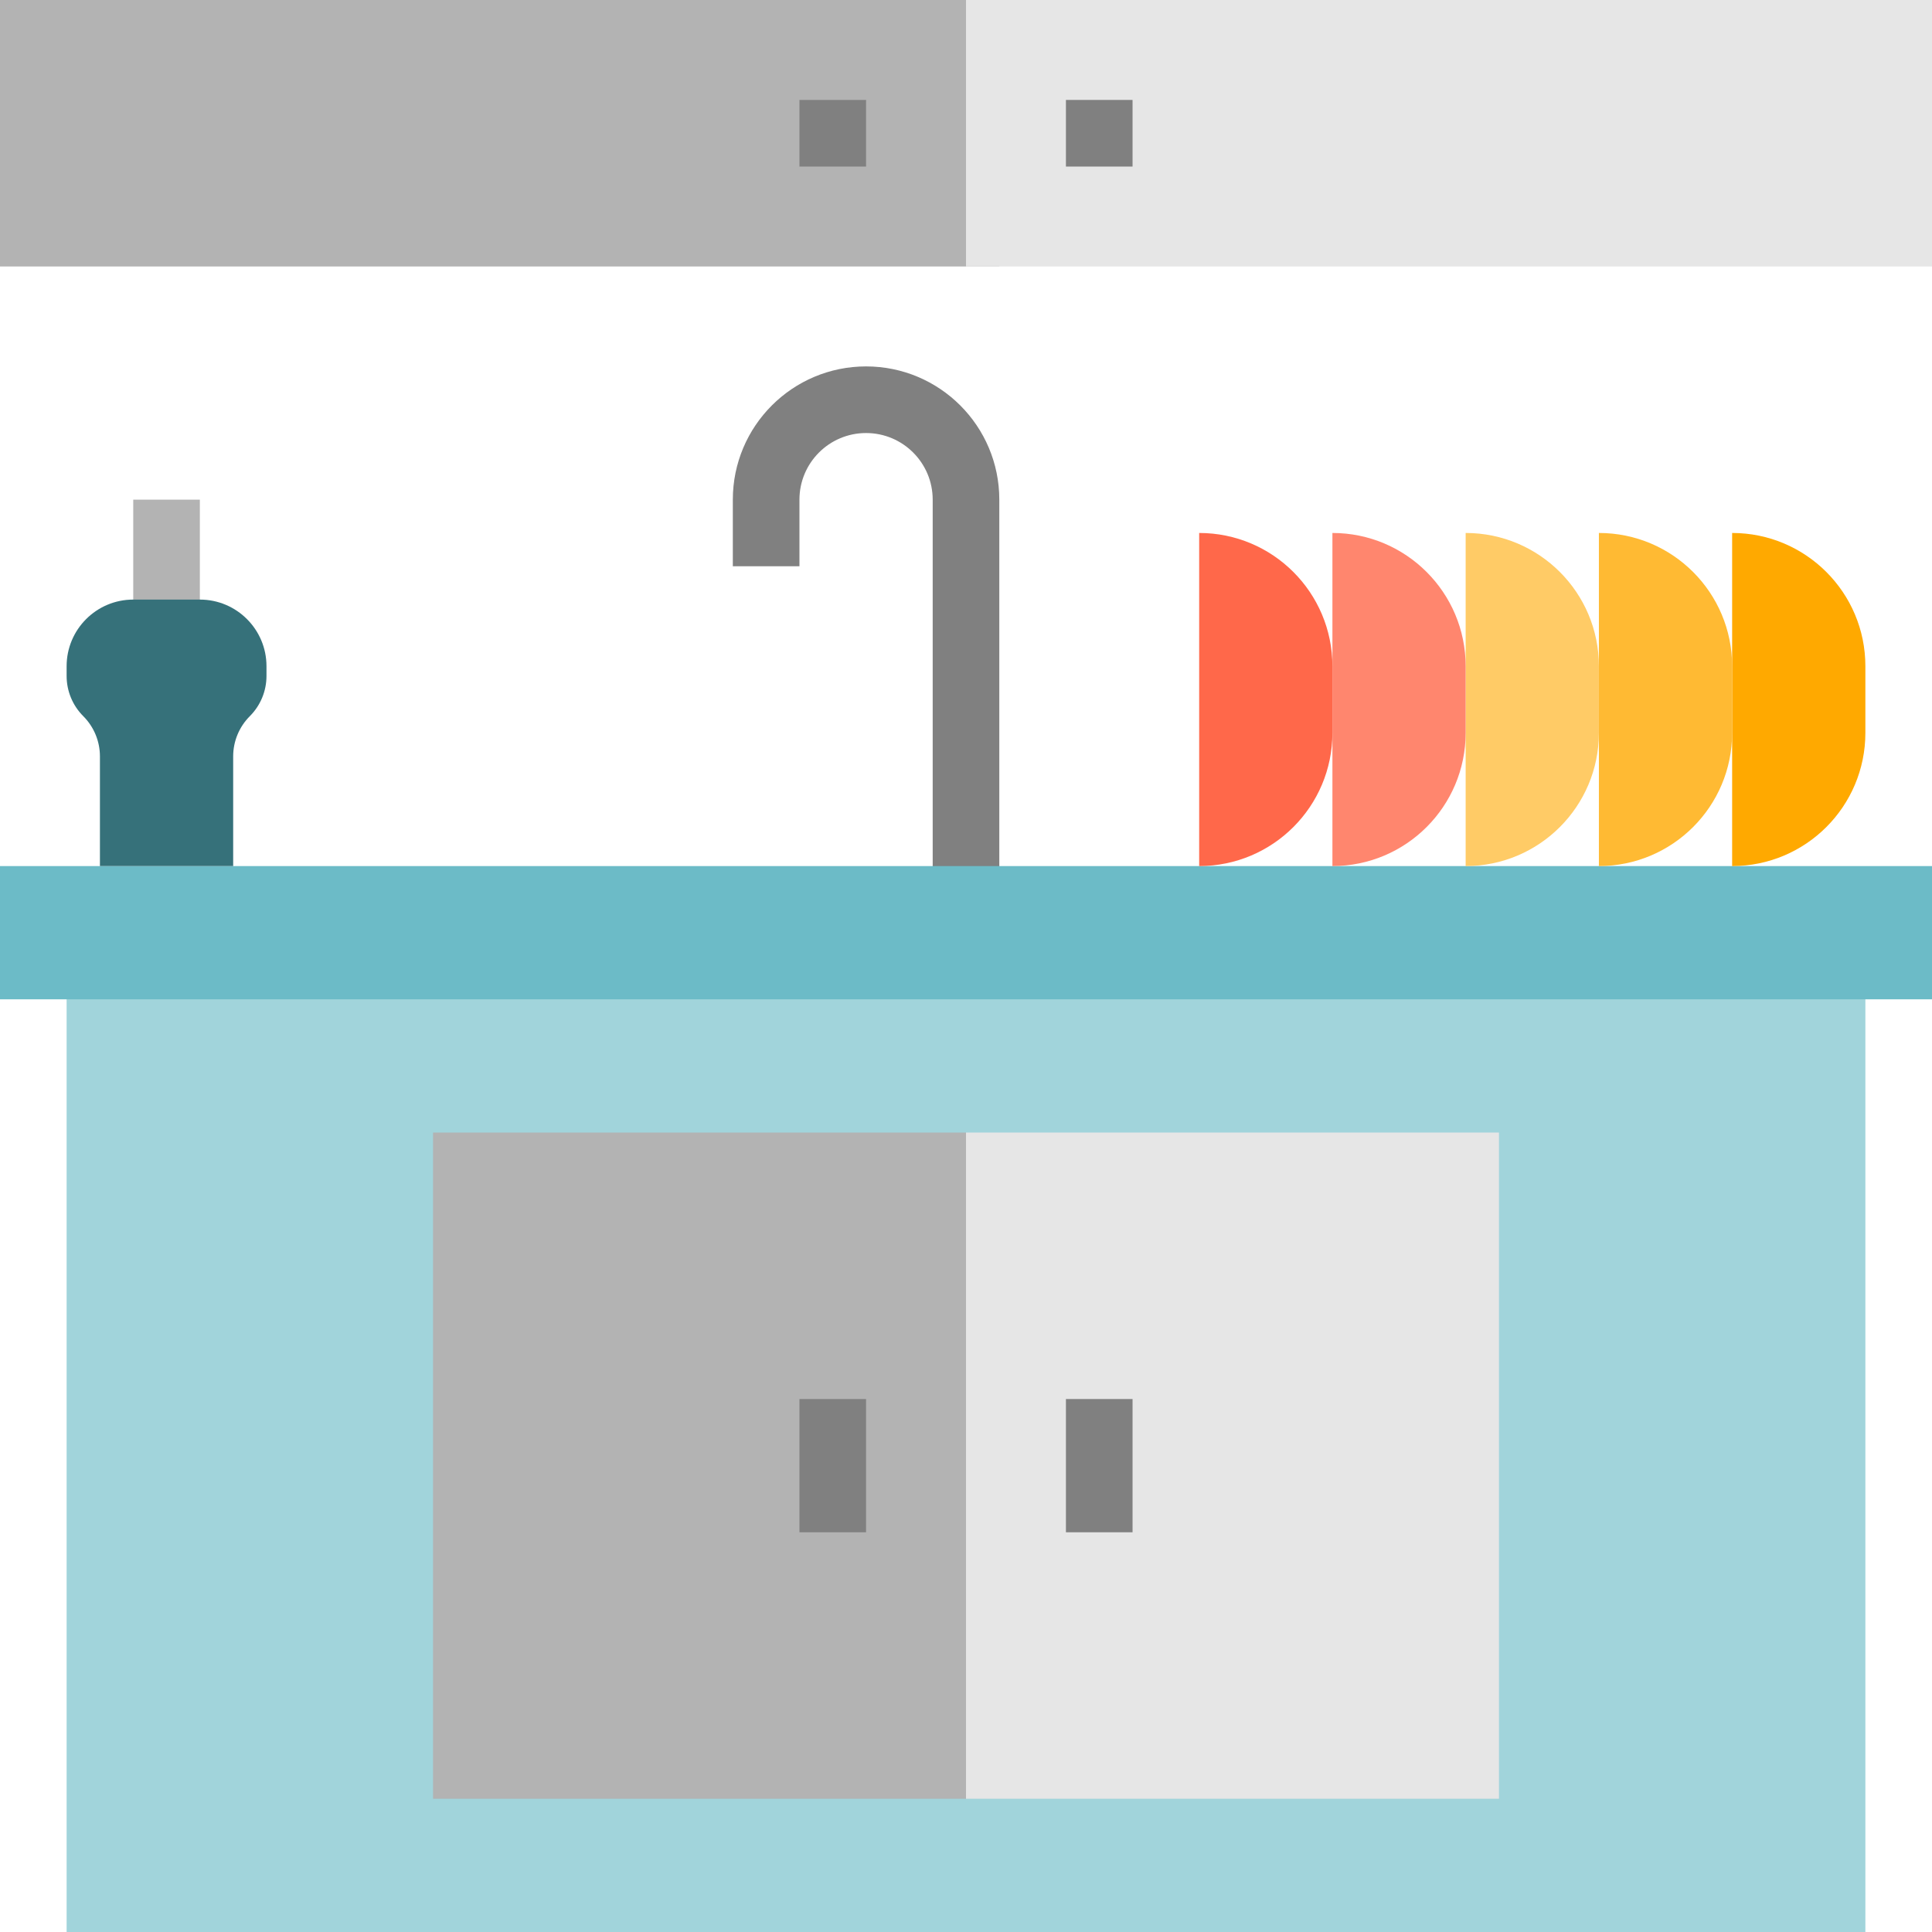
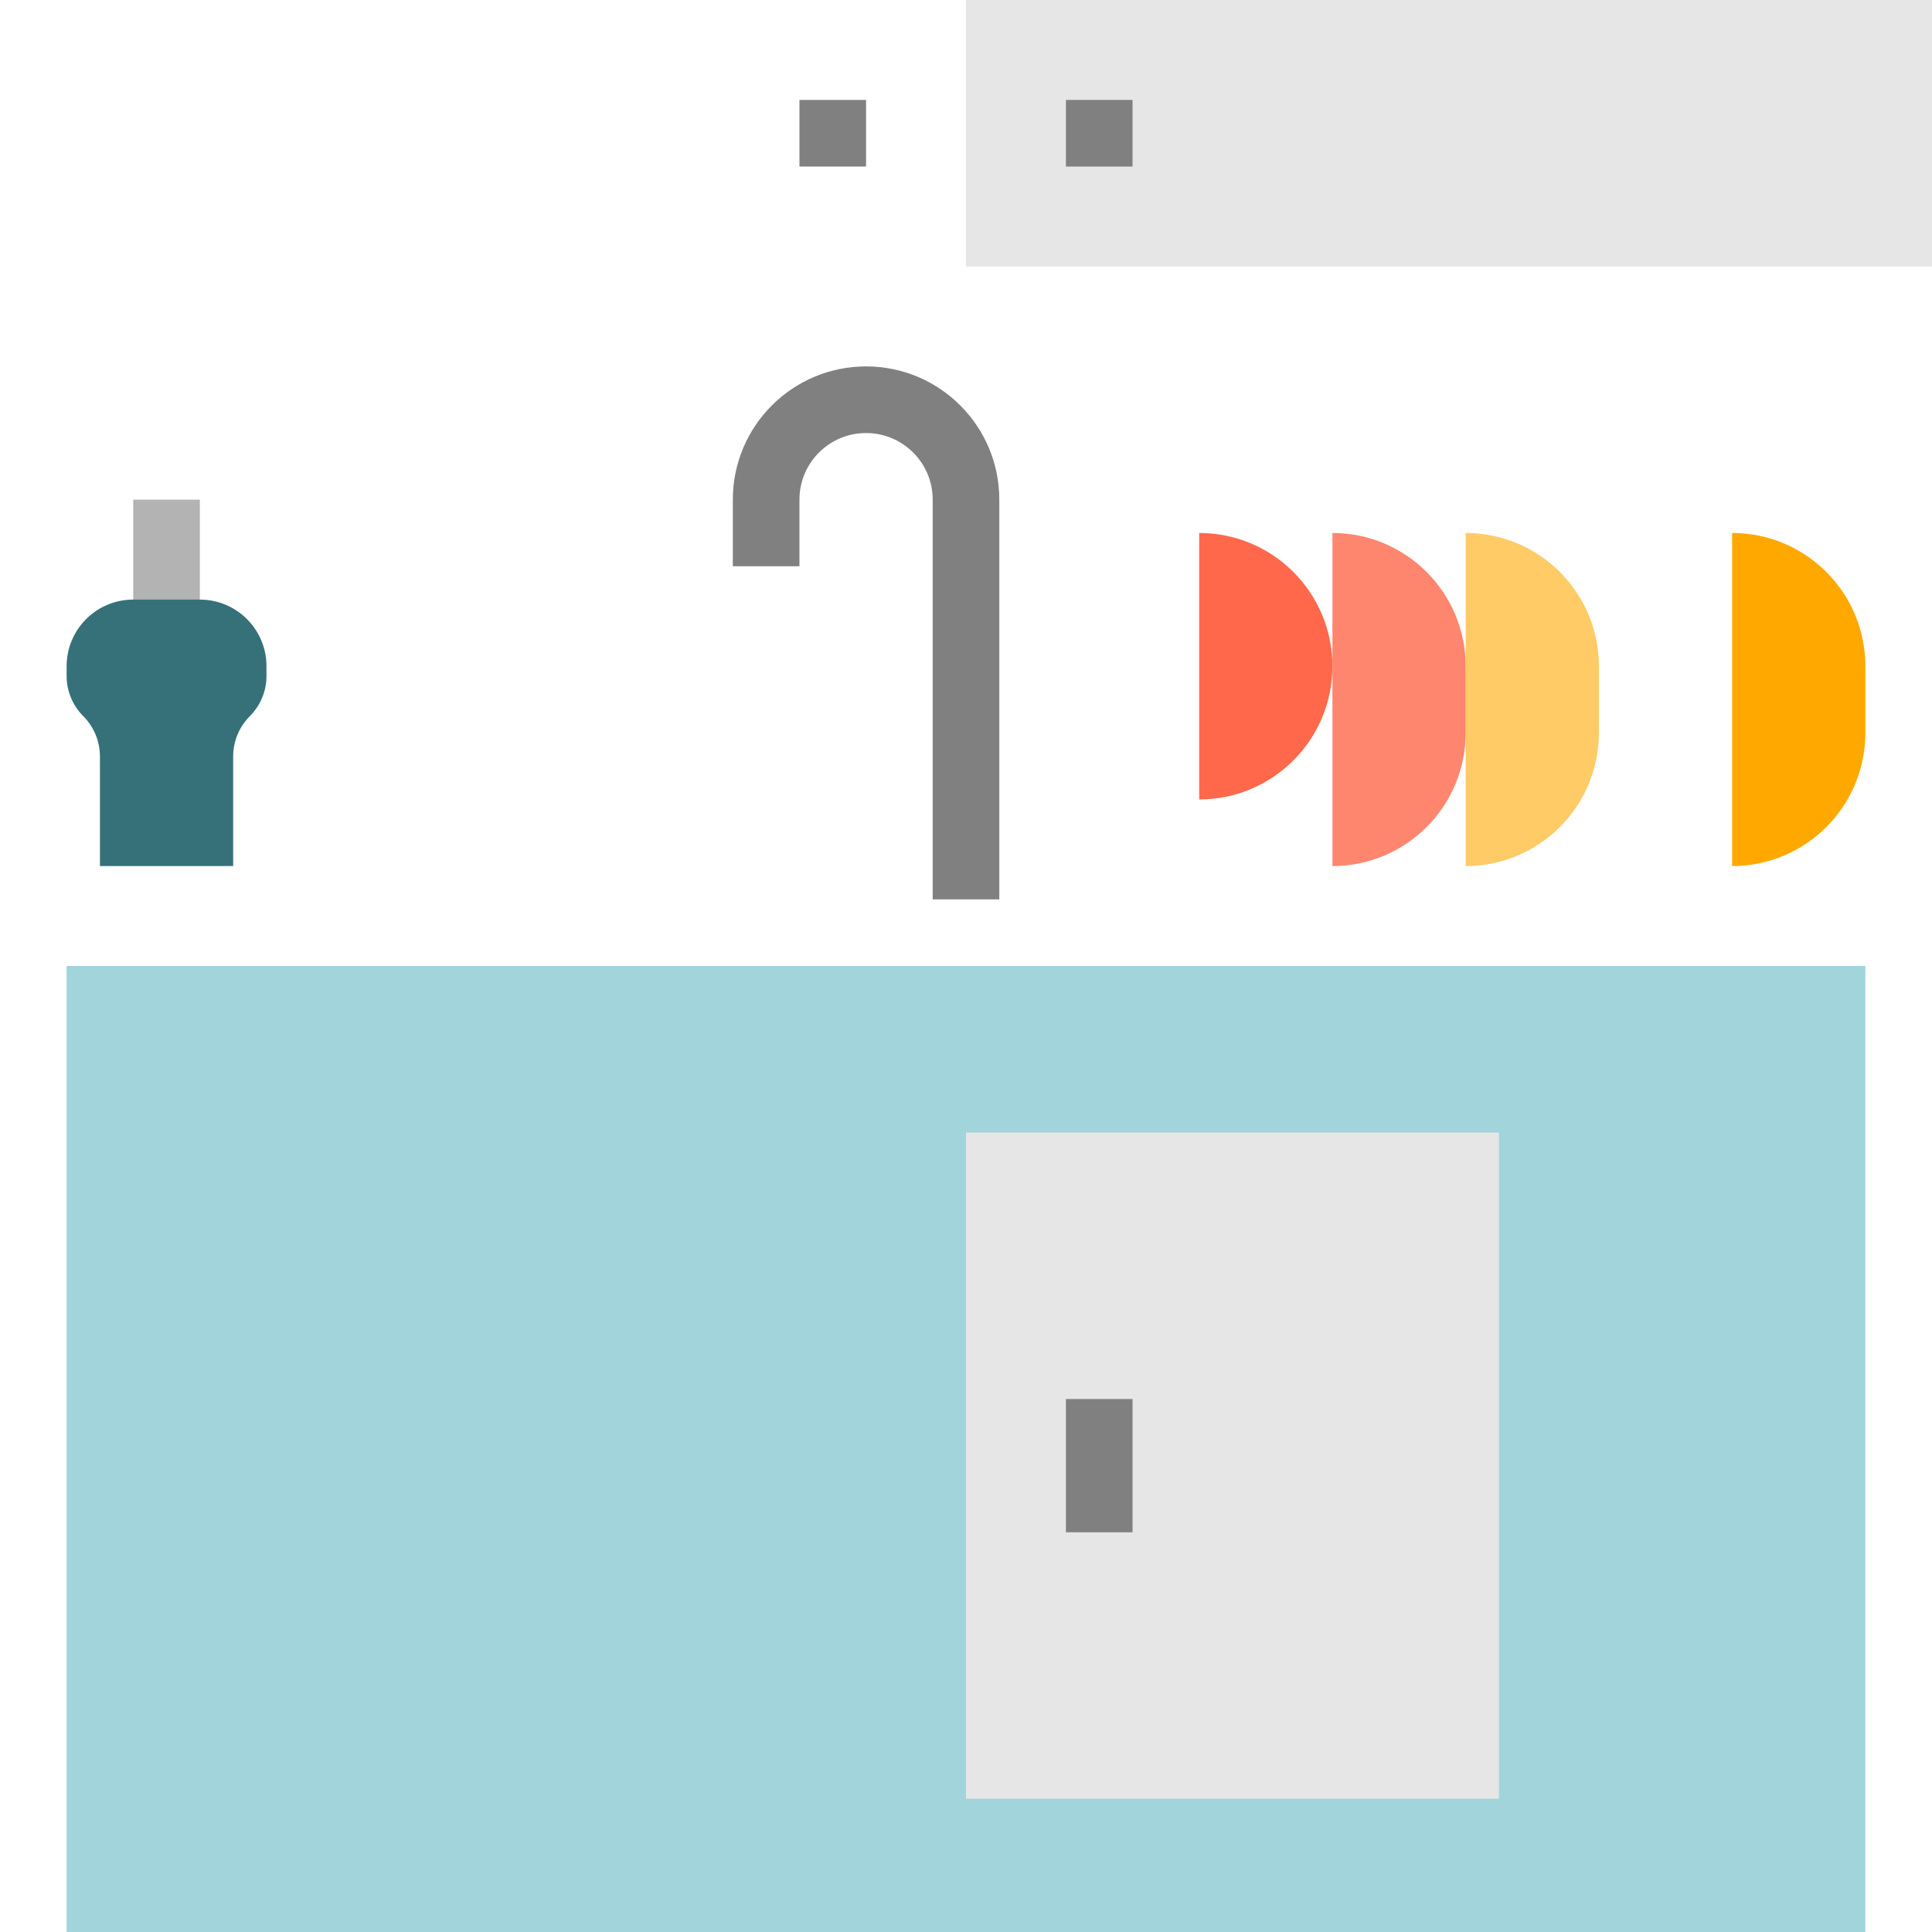
<svg xmlns="http://www.w3.org/2000/svg" height="464pt" viewBox="0 0 464 464" width="464pt">
  <path d="m240 216h-16v-96c0-8.836-7.164-16-16-16s-16 7.164-16 16v16h-16v-16c0-17.672 14.328-32 32-32s32 14.328 32 32zm0 0" fill="#808080" />
  <path d="m32 120h16v32h-16zm0 0" fill="#b3b3b3" />
  <path d="m16 232h432v232h-432zm0 0" fill="#a1d4db" />
-   <path d="m104 272h128v160h-128zm0 0" fill="#b3b3b3" />
  <path d="m232 272h128v160h-128zm0 0" fill="#e6e6e6" />
-   <path d="m192 336h16v32h-16zm0 0" fill="#808080" />
  <path d="m256 336h16v32h-16zm0 0" fill="#808080" />
-   <path d="m0 208h464v32h-464zm0 0" fill="#6cbbc7" />
  <path d="m416 208v-80c17.672 0 32 14.328 32 32v16c0 17.672-14.328 32-32 32zm0 0" fill="#ffa900" />
-   <path d="m384 208v-80c17.672 0 32 14.328 32 32v16c0 17.672-14.328 32-32 32zm0 0" fill="#ffba33" />
  <path d="m352 208v-80c17.672 0 32 14.328 32 32v16c0 17.672-14.328 32-32 32zm0 0" fill="#ffcb66" />
  <path d="m320 208v-80c17.672 0 32 14.328 32 32v16c0 17.672-14.328 32-32 32zm0 0" fill="#ff866e" />
-   <path d="m288 208v-80c17.672 0 32 14.328 32 32v16c0 17.672-14.328 32-32 32zm0 0" fill="#ff684a" />
+   <path d="m288 208v-80c17.672 0 32 14.328 32 32c0 17.672-14.328 32-32 32zm0 0" fill="#ff684a" />
  <path d="m24 208v-26.344c0-3.621-1.438-7.094-4-9.656s-4-6.035-4-9.656v-2.344c0-8.836 7.164-16 16-16h16c8.836 0 16 7.164 16 16v2.344c0 3.621-1.438 7.094-4 9.656s-4 6.035-4 9.656v26.344zm0 0" fill="#36717a" />
-   <path d="m0 0h240v64h-240zm0 0" fill="#b3b3b3" />
  <path d="m232 0h232v64h-232zm0 0" fill="#e6e6e6" />
  <g fill="#808080">
    <path d="m192 24h16v16h-16zm0 0" />
    <path d="m256 24h16v16h-16zm0 0" />
  </g>
</svg>